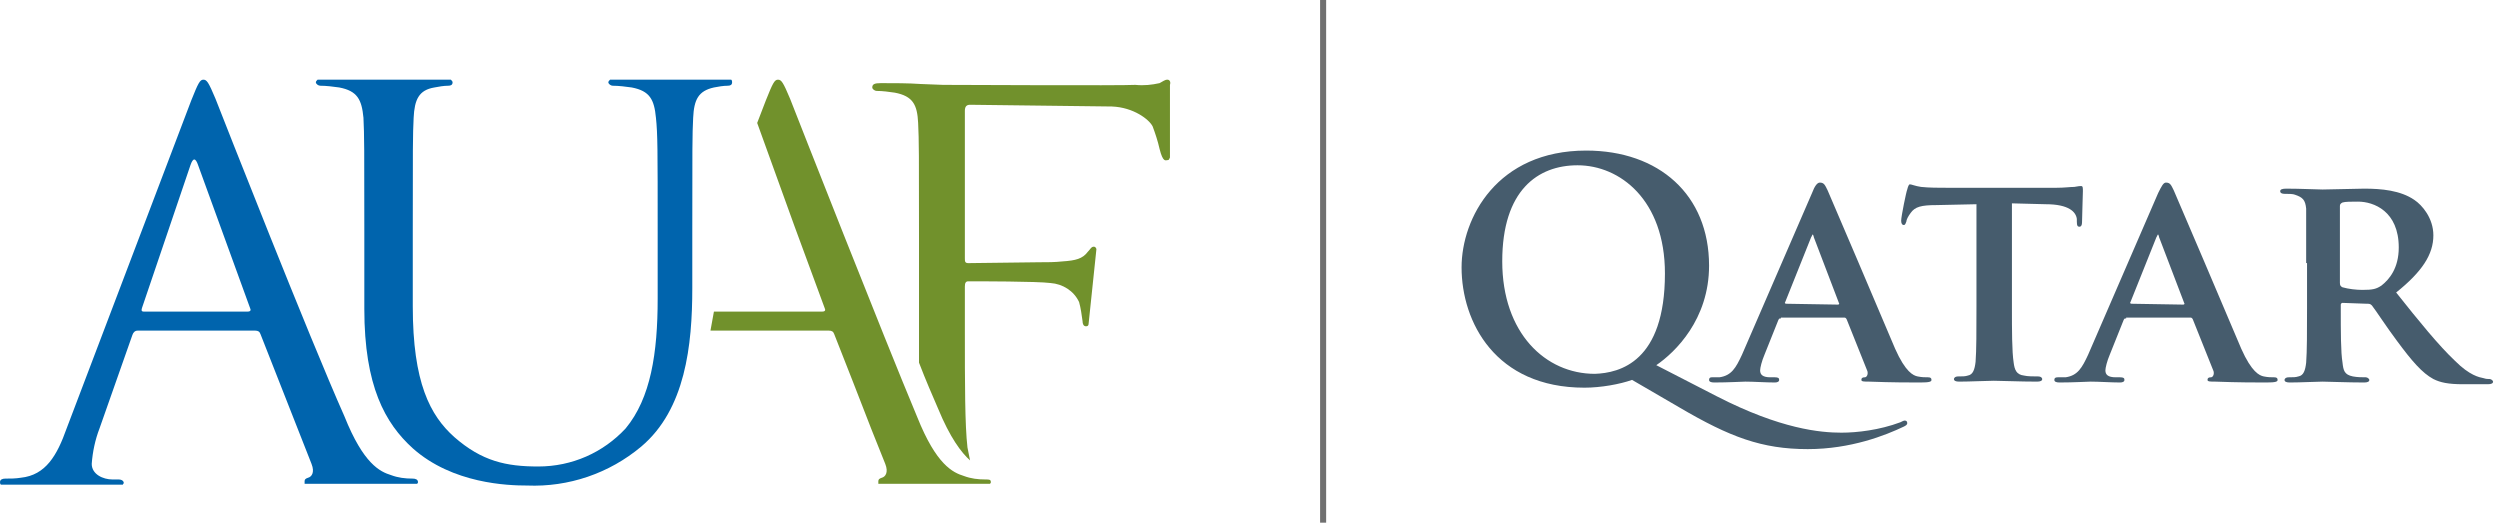
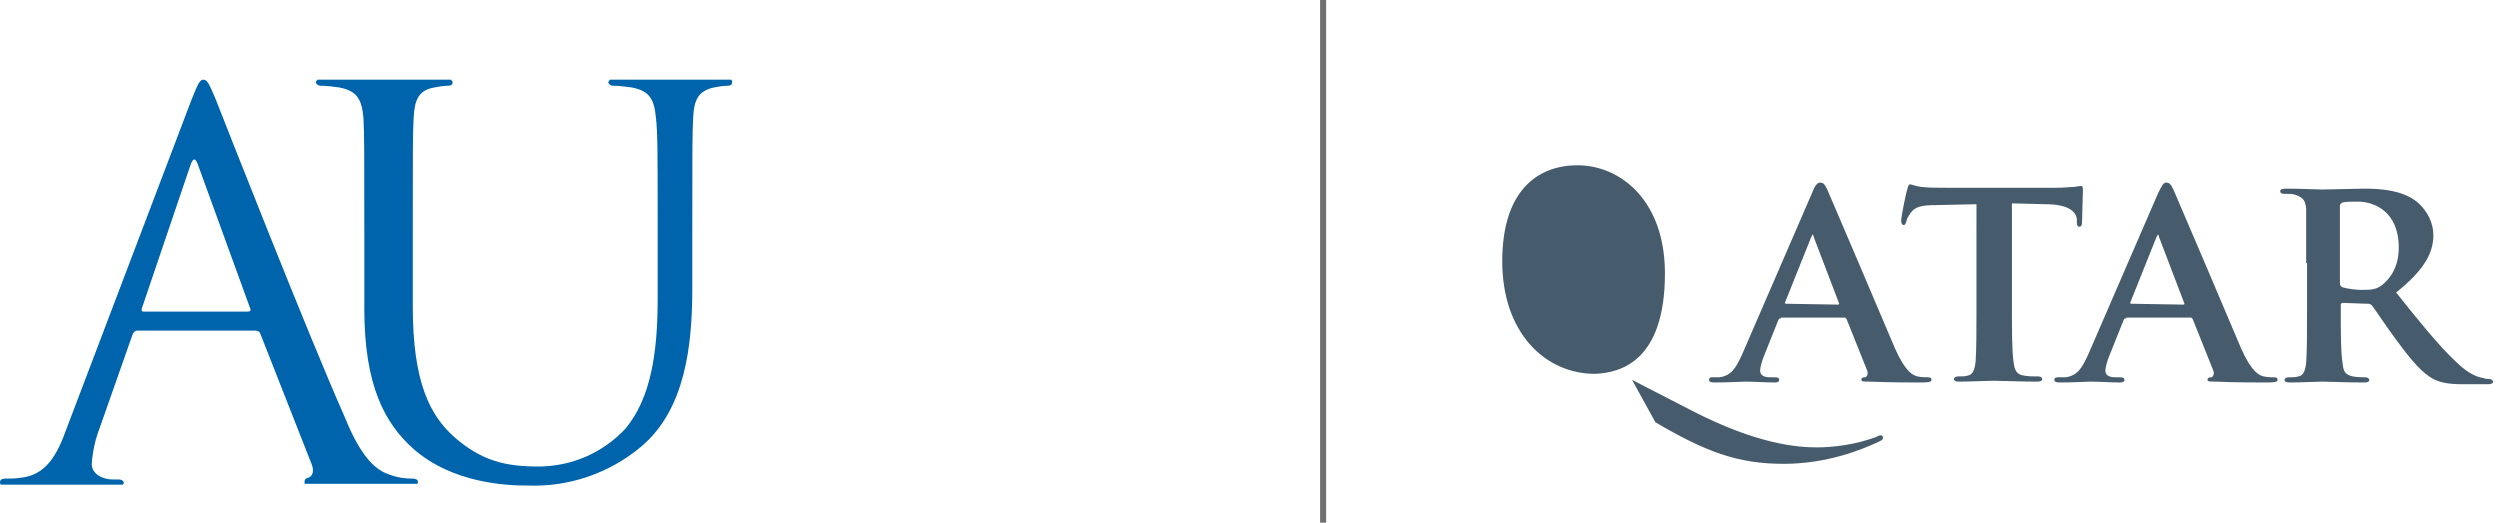
<svg xmlns="http://www.w3.org/2000/svg" enable-background="new 0 0 288.9 60.4" viewBox="0 0 288.9 60.4">
  <g transform="translate(0 9.208)">
    <path d="m84.5 0h-14c-.1.1-.2.2-.2.3 0 .2.3.4.5.4.7 0 1.5.1 2.2.2 2.1.4 2.6 1.4 2.8 3.5.2 1.9.2 3.6.2 13.2v7.7c0 6.3-.8 11.5-3.7 15-2.6 2.8-6.2 4.4-10.1 4.4-3.7 0-6.5-.6-9.7-3.4-2.8-2.5-4.8-6.3-4.8-15.1v-8.6c0-9.6 0-11.3.1-13.2.1-2.1.6-3.2 2.4-3.5.5-.1 1.1-.2 1.6-.2.3 0 .5-.1.5-.4 0-.1-.1-.2-.2-.3h-15.4c-.1.1-.2.2-.2.3 0 .2.3.4.5.4.7 0 1.5.1 2.2.2 2.1.4 2.6 1.4 2.8 3.5.1 2 .1 3.7.1 13.2v8.9c0 8.9 2.4 13.2 5.6 16.1 4.6 4.1 11 4.3 13.2 4.3 4.8.2 9.5-1.4 13.2-4.5 5.1-4.3 5.9-11.7 5.9-18.3v-6.6c0-9.5 0-11.2.1-13.1.1-2.1.6-3.1 2.4-3.5.5-.1 1.1-.2 1.6-.2.3 0 .5-.1.5-.4 0-.1 0-.2-.1-.3" fill="#0064ad" />
    <path d="m.1 46.8h14.1c0-.1.1-.1.1-.2 0-.2-.2-.4-.6-.4h-.7c-1.1 0-2.4-.6-2.4-1.8.1-1.4.4-2.8.9-4.1l3.8-10.8c.1-.3.3-.5.6-.5h13.6c.3 0 .5.1.6.4l5.9 15c.4 1 0 1.5-.4 1.6-.3.1-.4.2-.4.4v.3h13c.1-.1.1-.1.1-.2 0-.3-.3-.4-.6-.4-.9 0-1.7-.1-2.5-.4-1.3-.4-3.2-1.3-5.4-6.8-4.1-9.2-14-34.4-14.9-36.7-.8-1.9-1-2.2-1.4-2.2s-.6.4-1.4 2.4l-14.4 37.9c-1.1 3.1-2.4 5.4-5.3 5.7-.6.1-1.2.1-1.8.1-.3 0-.6.1-.6.4 0 .1 0 .2.1.3m16.3-20.4 5.6-16.5c.3-.9.6-.9.9 0l6 16.5c.1.2.1.4-.3.4h-12c-.2 0-.3-.1-.2-.4" fill="#0064ad" />
    <g fill="#71912c">
-       <path d="m113.9 46.2c-.9 0-1.7-.1-2.5-.4-1.3-.4-3.2-1.3-5.4-6.8-3.9-9.3-13.8-34.5-14.7-36.8-.8-1.9-1-2.2-1.4-2.2s-.6.4-1.4 2.4l-1 2.6 4.3 11.9 3.5 9.5c.1.2.1.4-.3.4h-12.5l-.4 2.2h13.7c.3 0 .5.1.6.4l2.2 5.6 2.1 5.4 1.6 4c.4 1 0 1.5-.4 1.6-.3.1-.4.2-.4.4v.3h12.9c.1-.1.1-.1.1-.2 0-.3-.2-.3-.6-.3" />
-       <path d="m134.9 0c-.3 0-.5.2-.9.4-.9.2-1.8.3-2.8.2-1.5.1-20.9 0-22.2 0l-2.6-.1c-1.4-.1-3.1-.1-4.6-.1-.7 0-1 .1-1 .5 0 .2.3.4.5.4.7 0 1.4.1 2.1.2 2.1.4 2.6 1.4 2.7 3.5.1 2 .1 3.7.1 13.3v14.4c.8 2.1 1.6 3.9 2.2 5.3 1.4 3.4 2.7 5.1 3.7 6-.1-.5-.2-1-.3-1.5-.3-2.6-.3-7.4-.3-13.4v-5.2c0-.4.1-.6.4-.6 1.1 0 8 0 9.5.2 1.4.1 2.7.9 3.3 2.2.2.7.3 1.5.4 2.2 0 .3.1.6.4.6.2 0 .3-.1.3-.3l.9-8.6c0-.1-.1-.3-.3-.3-.3 0-.4.3-.7.6-.6.8-1.4 1-2.9 1.1-.9.1-1.8.1-2.8.1l-8.1.1c-.4 0-.4-.2-.4-.6v-17c0-.5.2-.7.6-.7l16.4.2c2.5.1 4.3 1.5 4.7 2.3.3.8.6 1.7.8 2.6.4 1.6.7 1.3.9 1.3s.2-.1.3-.3v-8.4c.1-.3 0-.6-.3-.6" />
-     </g>
+       </g>
  </g>
  <g enable-background="new" fill="#465c6d">
-     <path d="m188.6 43.9c-1.4.5-3.6.9-5.5.9-10.3 0-14.2-7.6-14.2-13.9 0-5.7 4.1-13.5 14.4-13.5 8.4 0 14.2 5.1 14.2 13.3 0 6.2-3.9 10-6.1 11.5l7 3.6c7.4 3.8 12 4.2 14.4 4.2 1.8 0 4.4-.3 6.8-1.2.2-.1.4-.2.5-.2.2 0 .3.1.3.3s-.2.3-.4.4c-2.1 1-6.1 2.6-11.1 2.6-5.3 0-9-1.4-14.8-4.8zm3.8-12.3c0-8.5-5.2-12.5-10.1-12.5-4.6 0-8.7 2.9-8.7 11.1 0 8.3 5 13 10.7 13 2.9-.1 8.1-1.4 8.1-11.6z" />
+     <path d="m188.6 43.9l7 3.6c7.4 3.8 12 4.2 14.4 4.2 1.8 0 4.4-.3 6.8-1.2.2-.1.4-.2.5-.2.2 0 .3.1.3.3s-.2.3-.4.4c-2.1 1-6.1 2.6-11.1 2.6-5.3 0-9-1.4-14.8-4.8zm3.8-12.3c0-8.5-5.2-12.5-10.1-12.5-4.6 0-8.7 2.9-8.7 11.1 0 8.3 5 13 10.7 13 2.9-.1 8.1-1.4 8.1-11.6z" />
    <path d="m205.8 36.8c-.2 0-.2 0-.3.2l-1.6 4c-.3.7-.5 1.5-.5 1.8 0 .5.3.8 1.2.8h.5c.4 0 .5.1.5.3s-.2.3-.5.3c-1 0-2.5-.1-3.4-.1-.3 0-2 .1-3.6.1-.4 0-.6-.1-.6-.3s.1-.3.3-.3h.9c1.4-.2 1.9-1.1 2.6-2.6l8.1-18.7c.3-.8.6-1.2.9-1.2.5 0 .6.3.9.9.7 1.6 5.9 13.8 7.8 18.3 1.2 2.7 2.1 3.1 2.6 3.2s.8.1 1.2.1c.3 0 .4.1.4.3s-.2.3-1.3.3-3.3 0-5.9-.1c-.6 0-.9 0-.9-.2s.1-.3.4-.3c.2 0 .4-.3.3-.7l-2.4-6c-.1-.2-.2-.2-.3-.2h-7.3zm6.6-1.6c.1 0 .2-.1.1-.2l-2.9-7.6c0-.1-.1-.3-.1-.3-.1 0-.1.2-.2.3l-3 7.5c-.1.1 0 .2.1.2z" />
    <path d="m228.4 23.6-4.6.1c-1.8 0-2.5.2-3 .9-.3.4-.5.8-.5 1-.1.2-.1.4-.3.4s-.3-.2-.3-.5c0-.5.6-3.4.7-3.6.1-.4.2-.6.3-.6.2 0 .6.2 1.3.3.9.1 2.1.1 3.1.1h12.5c1 0 1.6-.1 2.1-.1.5-.1.7-.1.8-.1.2 0 .2.2.2.6 0 .6-.1 2.8-.1 3.6 0 .3-.1.5-.3.5s-.3-.1-.3-.6v-.3c-.1-.8-.9-1.7-3.6-1.7l-3.9-.1v12c0 2.7 0 5.1.2 6.4.1.8.3 1.4 1.2 1.5.4.1 1.1.1 1.6.1.4 0 .5.2.5.3 0 .2-.2.3-.6.3-2 0-4.1-.1-5-.1-.7 0-2.8.1-4 .1-.4 0-.6-.1-.6-.3 0-.1.1-.3.5-.3.5 0 .8 0 1.1-.1.6-.1.8-.7.9-1.6.1-1.3.1-3.6.1-6.3z" />
    <path d="m245.7 36.8c-.2 0-.2 0-.3.2l-1.6 4c-.3.7-.5 1.5-.5 1.8 0 .5.3.8 1.2.8h.5c.4 0 .5.1.5.3s-.2.3-.5.3c-1 0-2.5-.1-3.4-.1-.3 0-2 .1-3.6.1-.4 0-.6-.1-.6-.3s.1-.3.4-.3h.9c1.4-.2 1.9-1.1 2.6-2.6l8.1-18.7c.4-.8.6-1.2.9-1.2.5 0 .6.3.9.9.7 1.6 5.9 13.8 7.8 18.3 1.2 2.7 2.1 3.1 2.6 3.2s.8.1 1.2.1c.3 0 .4.1.4.3s-.2.3-1.3.3-3.3 0-5.9-.1c-.6 0-.9 0-.9-.2s.1-.3.4-.3c.2 0 .4-.3.3-.7l-2.4-6c-.1-.2-.2-.2-.3-.2h-7.4zm6.6-1.6c.1 0 .2-.1.1-.2l-2.9-7.6c0-.1-.1-.3-.1-.3-.1 0-.1.2-.2.3l-3 7.5c-.1.1 0 .2.1.2z" />
    <path d="m266.5 30.4c0-4.5 0-5.4 0-6.3-.1-1-.4-1.3-1.3-1.6-.2-.1-.8-.1-1.2-.1-.3 0-.5-.1-.5-.3s.2-.3.7-.3c1.6 0 3.6.1 4.2.1 1 0 3.9-.1 4.8-.1 2 0 4.2.2 5.8 1.3.9.6 2.2 2.1 2.2 4.1 0 2.2-1.3 4.2-4.3 6.6 2.7 3.4 4.9 6.1 6.8 7.9 1.7 1.7 2.8 1.9 3.3 2 .3.1.5.1.7.1s.4.2.4.3c0 .2-.2.3-.6.3h-2.9c-1.7 0-2.6-.2-3.4-.6-1.3-.7-2.5-2.1-4.2-4.4-1.2-1.6-2.5-3.6-2.9-4.1-.2-.2-.3-.2-.6-.2l-2.8-.1c-.1 0-.2.1-.2.2v.4c0 2.8 0 5.1.2 6.3.1.9.2 1.4 1.2 1.6.5.1 1.1.1 1.5.1.2 0 .4.2.4.3 0 .2-.2.3-.6.3-1.8 0-4.3-.1-4.8-.1-.6 0-2.6.1-3.8.1-.4 0-.6-.1-.6-.3 0-.1.1-.3.5-.3.5 0 .8 0 1.1-.1.6-.1.8-.7.9-1.6.1-1.3.1-3.6.1-6.3v-5.2zm3.9 2.3c0 .3.1.4.3.5.7.2 1.6.3 2.3.3 1.2 0 1.6-.1 2.2-.5.9-.7 2-2 2-4.4 0-4.2-2.9-5.3-4.7-5.3-.8 0-1.5 0-1.8.1-.2.1-.3.2-.3.4z" />
  </g>
  <path d="m152.9 0v60.4" fill="none" stroke="#707070" stroke-width=".7" />
</svg>